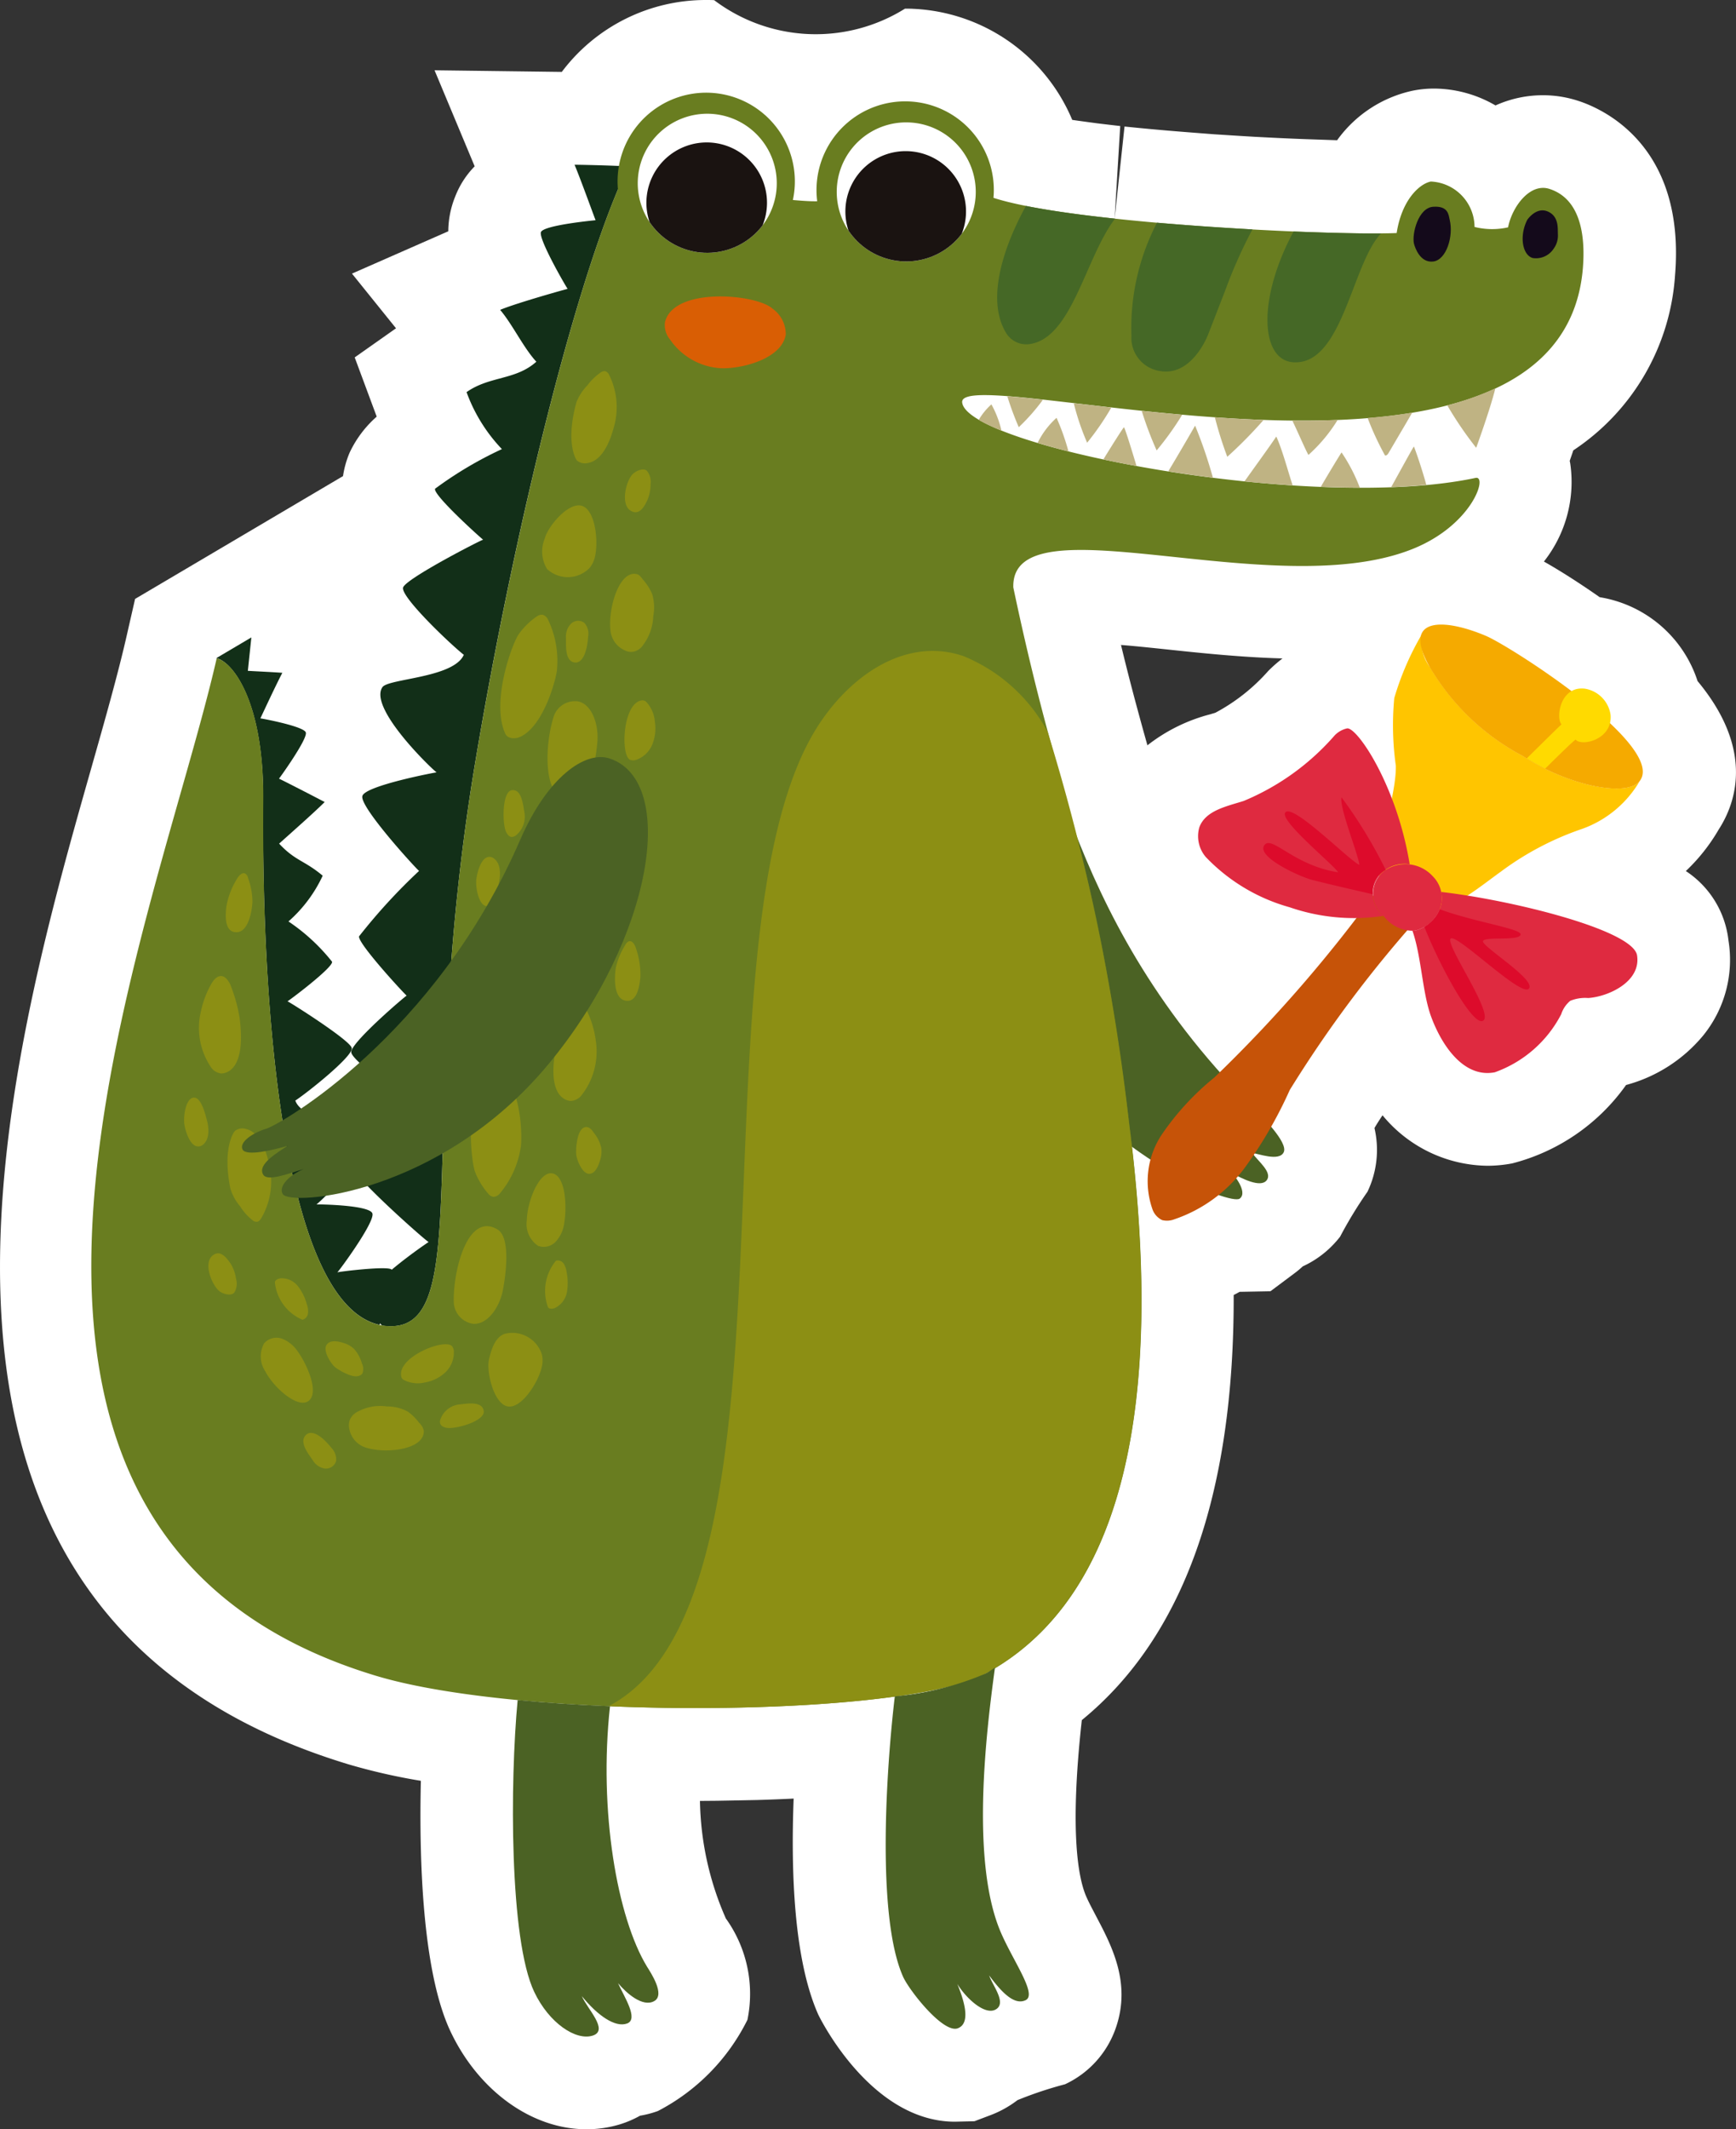
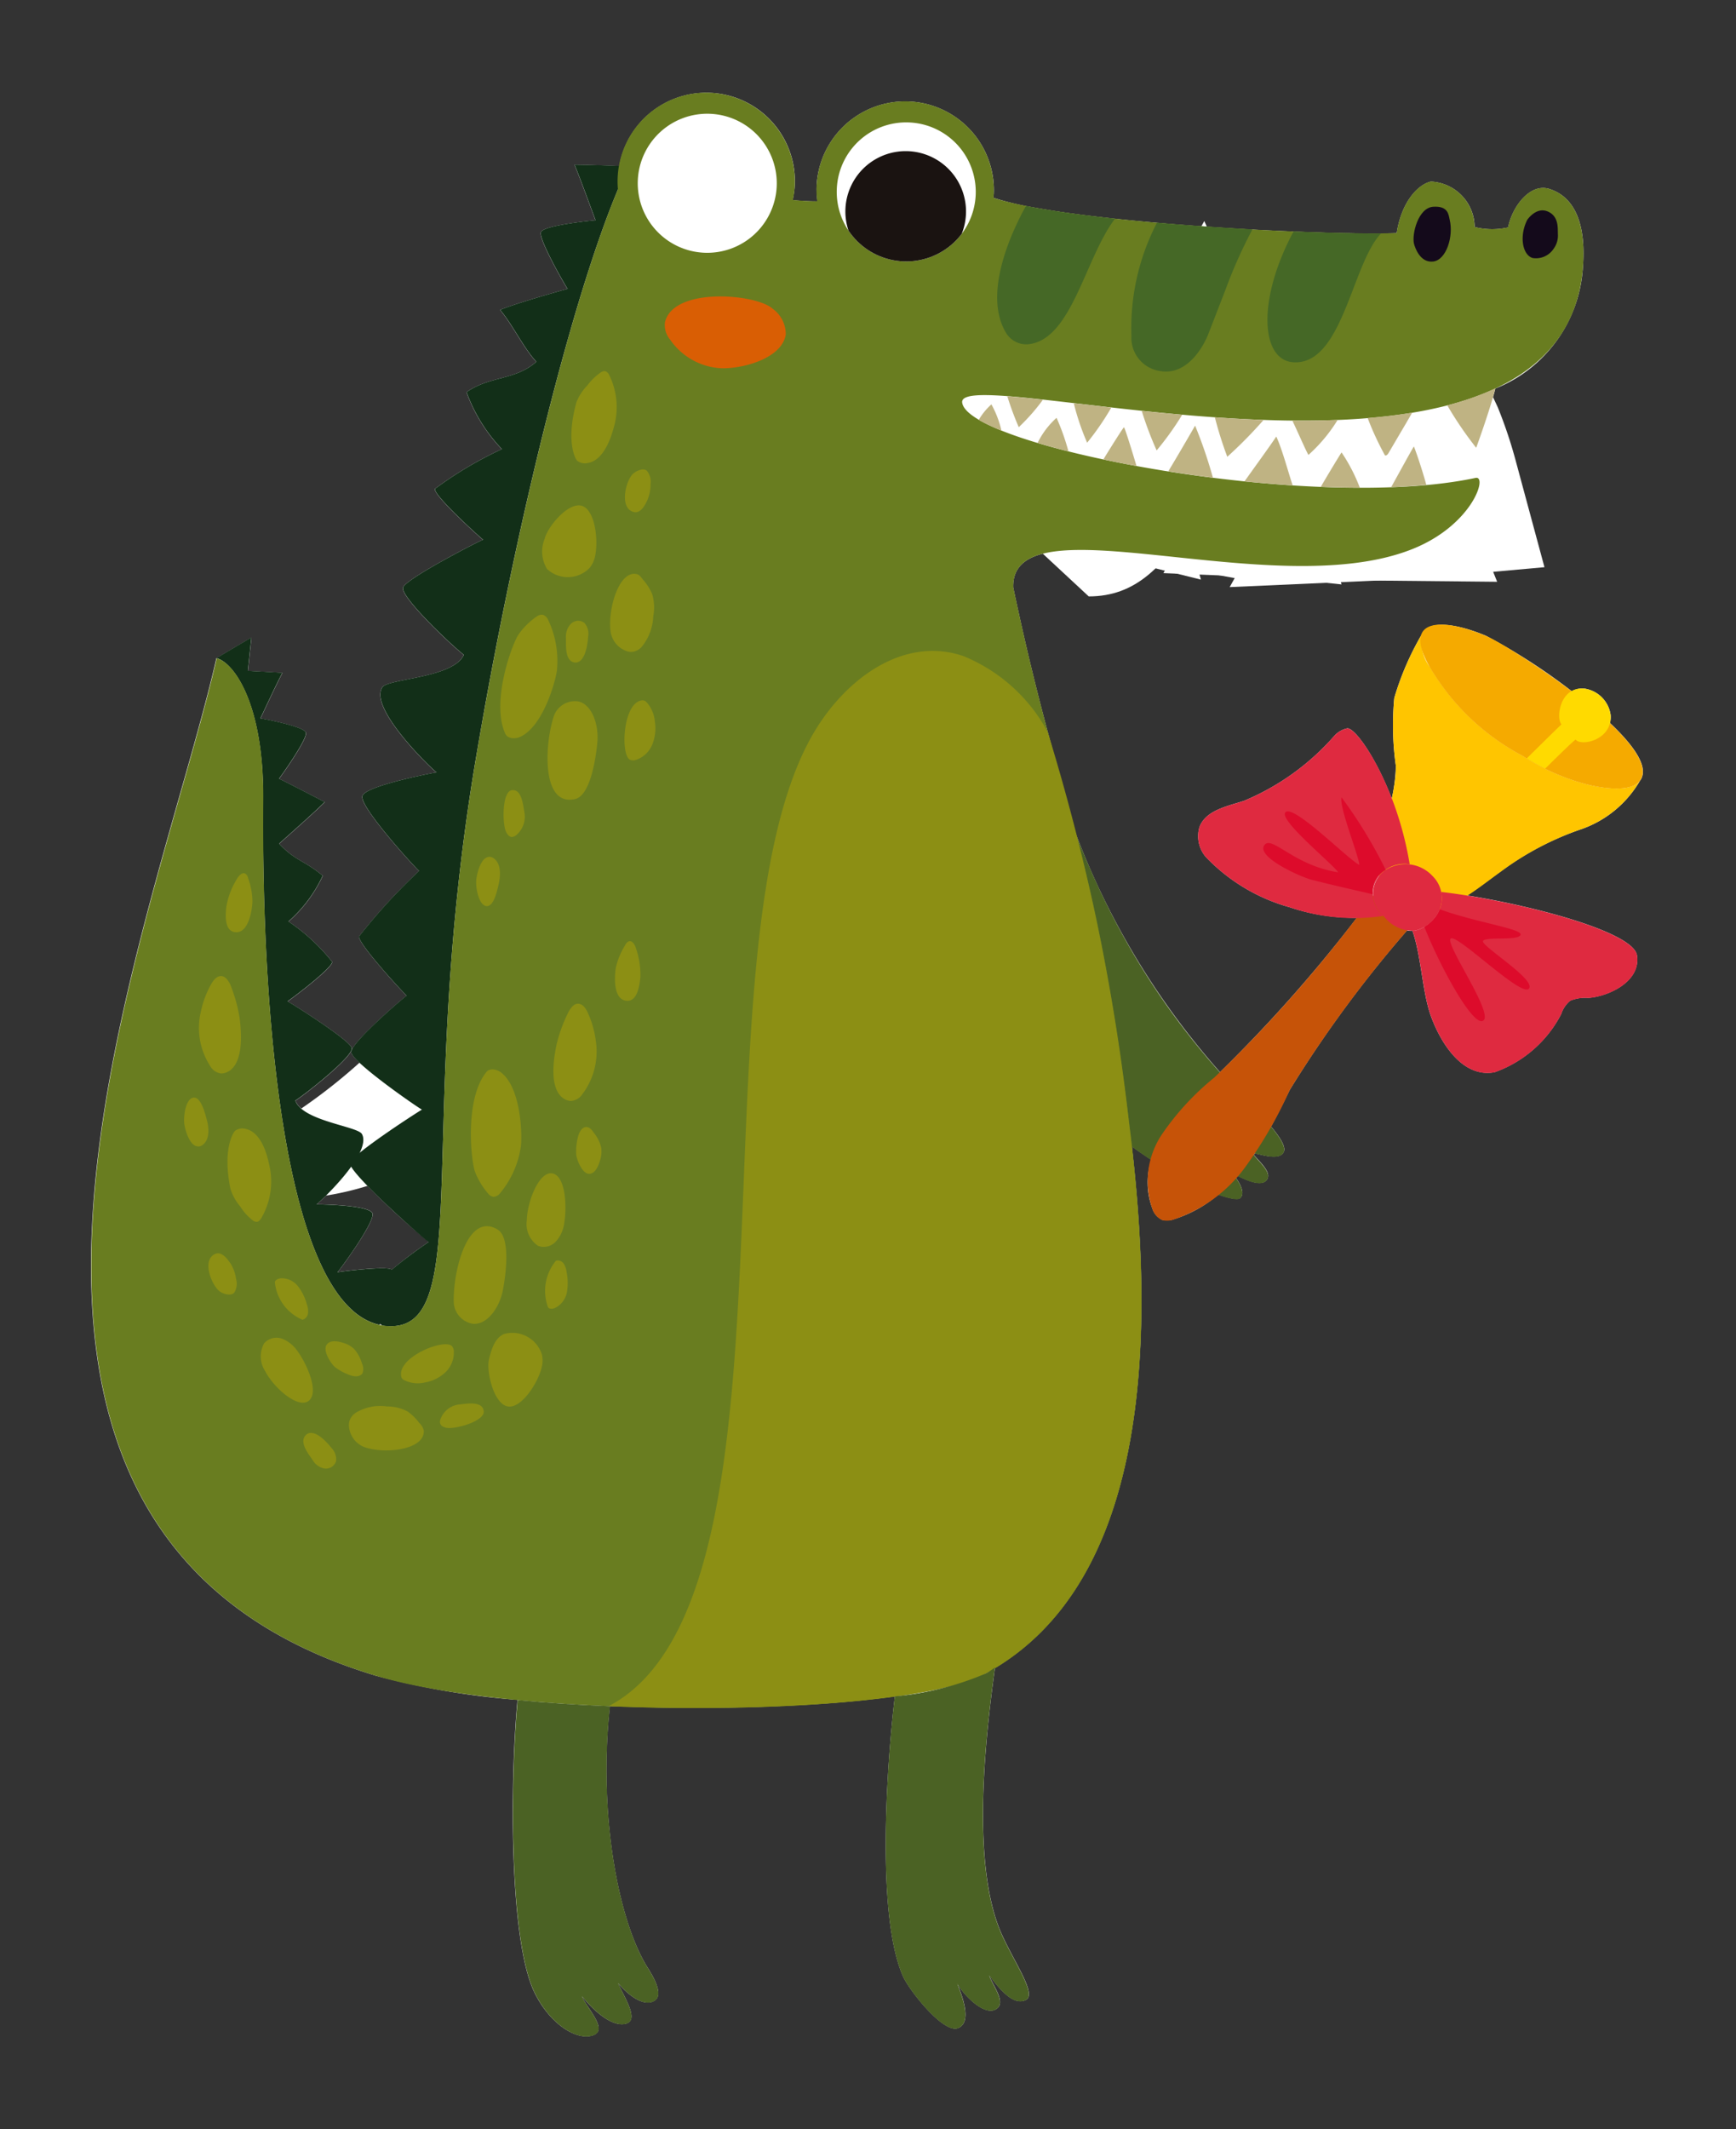
<svg xmlns="http://www.w3.org/2000/svg" width="87.661" height="107.485" viewBox="0 0 87.661 107.485">
  <rect x="0" y="0" width="87.661" height="107.485" fill="#333333" stroke="none" />
  <defs>
    <clipPath id="a">
      <path d="M1396.585,355.87a3.51,3.51,0,1,0,3.657-3.356A3.505,3.505,0,0,0,1396.585,355.87Z" transform="translate(-1396.582 -352.511)" fill="none" />
    </clipPath>
    <clipPath id="b">
      <path d="M1390.617,355.609a3.51,3.51,0,1,0,3.662-3.354A3.509,3.509,0,0,0,1390.617,355.609Z" transform="translate(-1390.614 -352.252)" fill="none" />
    </clipPath>
  </defs>
  <g transform="translate(-1371.488 -348.842)">
    <g transform="translate(1371.488 348.842)">
      <path d="M1408.432,370.106c-.619-.113-1.222-.234-1.8-.355l-6.466-1.372,3.443-5.641c1.307-2.14,1.9-3.12,3.652-3.657l.665-.2.716,0c3.526,0,4.4,2.928,5.112,5.285l2.2,7.314Z" transform="translate(-1351.882 -341.982)" fill="#fff" />
      <path d="M1406.252,363.605c-.254-.849-.6-1.967-.636-1.953s-.583.879-1.037,1.621C1405.119,363.388,1405.676,363.5,1406.252,363.605Z" transform="translate(-1348.863 -340.083)" fill="#fff" />
-       <path d="M1404.439,369.067l-.6-.163a5.224,5.224,0,0,1-3.532-3.869l-.212-.6-2.479-6.8,7.211.529c.583.04,1.24.106,1.975.189l8.368.924-5.206,6.617c-1.283,1.632-2.5,3.172-4.895,3.172Z" transform="translate(-1353.624 -342.828)" fill="#fff" />
+       <path d="M1404.439,369.067l-.6-.163l-.212-.6-2.479-6.8,7.211.529c.583.04,1.24.106,1.975.189l8.368.924-5.206,6.617c-1.283,1.632-2.5,3.172-4.895,3.172Z" transform="translate(-1353.624 -342.828)" fill="#fff" />
      <path d="M1402.275,362.281a10.156,10.156,0,0,0,1.221-1.386c-.668-.074-1.27-.133-1.8-.174A15.837,15.837,0,0,0,1402.275,362.281Z" transform="translate(-1350.833 -340.719)" fill="#fff" />
      <path d="M1405.837,370.49c-.633-.158-1.219-.318-1.77-.483l-5.561-1.662,2.807-5.082a8.654,8.654,0,0,1,2.089-2.625l4.282-3.5,2.738,4.8a14.862,14.862,0,0,1,1.044,2.736l2.192,7.754Z" transform="translate(-1353.015 -343.169)" fill="#fff" />
      <path d="M1403.557,361.367a4.138,4.138,0,0,0-.951,1.268c.485.145,1,.288,1.556.426A11.48,11.48,0,0,0,1403.557,361.367Z" transform="translate(-1350.211 -340.278)" fill="#fff" />
      <path d="M1412.827,365.007a15.57,15.57,0,0,1,1.059-1.82l4.662-6.392,3.353,7.163a23.01,23.01,0,0,1,.907,2.7l1.453,5.378-5.548.5c-.638.059-1.3.1-1.985.133l-8.362.372Z" transform="translate(-1346.272 -343.404)" fill="#fff" />
-       <path d="M1414.982,364.164c-.21-.783-.557-1.785-.628-1.938-.057.079-.667,1.192-1.145,2.054Q1414.126,364.24,1414.982,364.164Z" transform="translate(-1342.961 -339.691)" fill="#fff" />
      <path d="M1411.287,373.066c-.808-.1-1.6-.217-2.384-.338L1402,371.657l3.624-5.977c.47-.774,1.165-1.973,1.273-2.16l4.543-8.05,3.807,8.409a26.125,26.125,0,0,1,1.067,3.051l2.056,6.883Z" transform="translate(-1350.628 -344.311)" fill="#fff" />
      <path d="M1408.779,364.232a24.025,24.025,0,0,0-.9-2.63c-.047.084-.833,1.446-1.357,2.308C1407.263,364.025,1408.012,364.136,1408.779,364.232Z" transform="translate(-1347.532 -340.117)" fill="#fff" />
      <path d="M1416.248,372.047c-.694-.008-1.4-.022-2.115-.051l-7.755-.317,3.906-6.711c.4-.687,1.019-1.709,1.192-1.97l3.484-5.243,4.014,4.848a12.329,12.329,0,0,1,1.664,3.029l2.594,6.484Z" transform="translate(-1347.632 -342.748)" fill="#fff" />
      <path d="M1413.068,364.189a8.6,8.6,0,0,0-.923-1.783c-.152.231-.694,1.131-1.047,1.736C1411.766,364.171,1412.421,364.182,1413.068,364.189Z" transform="translate(-1344.405 -339.567)" fill="#fff" />
-       <path d="M1401.093,456.327c-2.745,0-5.435-1.935-6.853-4.93s-1.594-8.658-1.5-12.659a30.388,30.388,0,0,1-3.625-.823c-25.15-7.585-17.272-35.325-13.039-50.225.7-2.462,1.359-4.789,1.785-6.651l.448-1.963,10.5-6.2a4.837,4.837,0,0,1,.335-1.187v0a5.574,5.574,0,0,1,1.366-1.815l-1.111-2.99,2.086-1.47-2.224-2.76,4.864-2.137a4.72,4.72,0,0,1,.349-1.753,4.489,4.489,0,0,1,.983-1.526l-2.026-4.848,6.425.082a9.09,9.09,0,0,1,7.277-3.63c.14,0,.278,0,.417.008a8.513,8.513,0,0,0,9.636.429c.136,0,.273,0,.411.008a9.159,9.159,0,0,1,8.035,5.607c.31.047,1.288.177,1.288.177.308.037.717.086,1.135.133l-.283,4.676.5-4.651c.813.084,1.662.163,2.522.234.527.044,2.012.158,2.012.158.672.042,1.379.089,2.069.128.884.047,1.749.089,2.564.118l1.568.054a6.339,6.339,0,0,1,3.812-2.5,5.485,5.485,0,0,1,1.091-.108,6.219,6.219,0,0,1,3.095.852,5.794,5.794,0,0,1,2.4-.515,5.694,5.694,0,0,1,1.783.285c1.27.411,5.417,2.276,4.883,8.8a11.515,11.515,0,0,1-5.137,8.841c-.064.189-.126.367-.182.532.01.044.019.089.027.131a6.481,6.481,0,0,1-1.33,4.95c.852.48,1.871,1.137,2.818,1.8a6.246,6.246,0,0,1,4.942,4.236c2.866,3.445,1.948,6.132,1.061,7.5a9.29,9.29,0,0,1-1.654,2.088,4.826,4.826,0,0,1,2.152,3.5,6.065,6.065,0,0,1-1.275,4.8,7.616,7.616,0,0,1-3.895,2.5,10.135,10.135,0,0,1-5.748,3.957,6.71,6.71,0,0,1-1.25.12h0a6.958,6.958,0,0,1-5.3-2.548c-.175.263-.315.483-.407.645a4.881,4.881,0,0,1-.354,3.216,21.162,21.162,0,0,0-1.381,2.266,5.039,5.039,0,0,1-1.886,1.5,4.658,4.658,0,0,1-.384.323l-1.248.933-1.556.029c-.1.056-.2.109-.3.16.027,10.081-2.542,17.27-7.669,21.46-.638,5.762-.155,8.028.217,8.889.14.323.328.667.5,1,.788,1.492,1.768,3.346,1.022,5.585a4.9,4.9,0,0,1-2.585,2.908,19.5,19.5,0,0,0-2.4.8,5.381,5.381,0,0,1-1.381.766l-.793.3-.985.024c-4.294,0-6.872-5.344-6.9-5.4-1.224-2.74-1.392-7.134-1.246-10.911-.6.029-1.212.054-1.833.072,0,0-1.585.032-2.046.039l-.852.007a15.293,15.293,0,0,0,1.308,5.935,6.524,6.524,0,0,1,1.09,5.114,10.391,10.391,0,0,1-4.522,4.605,5.083,5.083,0,0,1-.9.236,5.245,5.245,0,0,1-1.01.434A5.79,5.79,0,0,1,1401.093,456.327Zm27-74.931c.4,1.667.776,3.054,1.126,4.324l.209.746a8.659,8.659,0,0,1,3.172-1.566l.264-.081a9.561,9.561,0,0,0,2.667-2.108,7.092,7.092,0,0,1,.719-.631c-2.052-.056-4.1-.269-5.935-.465C1429.542,381.534,1428.791,381.455,1428.094,381.4Z" transform="translate(-1371.488 -348.842)" fill="#fff" />
      <path d="M1449.5,388.789a5.519,5.519,0,0,0,2.917-2.411c.522-.652-.258-1.768-1.5-2.94a1.22,1.22,0,0,0,.033-.407,1.566,1.566,0,0,0-1.29-1.323,1.055,1.055,0,0,0-.668.13,30.113,30.113,0,0,0-4.335-2.8c-1.509-.637-3.017-.837-3.251,0,0-.015-.013-.029-.01-.04a14.365,14.365,0,0,0-1.371,3.182,14.622,14.622,0,0,0,.079,3.415,8.135,8.135,0,0,1-.207,1.66c-.837-2.172-1.891-3.581-2.248-3.544a1.238,1.238,0,0,0-.69.423,12.394,12.394,0,0,1-4.533,3.24c-.857.273-1.931.48-2.24,1.33a1.618,1.618,0,0,0,.325,1.5,9.289,9.289,0,0,0,4.235,2.537,10.123,10.123,0,0,0,3.393.53,73.057,73.057,0,0,1-6.912,7.794,38.871,38.871,0,0,1-7.279-12.02c-.256-.956-.517-1.887-.79-2.857-.045-.16-.089-.328-.135-.493-.057-.207-.116-.414-.177-.628-.621-2.253-1.295-4.826-2.063-8.468-.133-4.519,13.076.847,20.111-1.921,3.078-1.209,3.861-3.748,3.229-3.608a40.808,40.808,0,0,1-11.623.178c.8.081,1.6.141,2.393.2-.234-.7-.527-1.82-.827-2.465-.394.591-1.133,1.6-1.6,2.265-5.673-.581-11.174-1.852-13.319-3.054a11.194,11.194,0,0,0,1.045.487,5.061,5.061,0,0,0-.507-1.325,3.282,3.282,0,0,0-.64.786c-.509-.3-.808-.6-.842-.874-.081-.65,2.465-.34,6.133.088-.106-.01-.224-.027-.329-.037-.052,0-.109,0-.161-.01a12.388,12.388,0,0,0,.672,1.983,13.732,13.732,0,0,0,1.222-1.776c.573.066,1.162.133,1.77.2l-.234-.024a17.794,17.794,0,0,0,.753,1.994,14.911,14.911,0,0,0,1.29-1.8c.571.051,1.152.1,1.734.136l-.086-.005a19.14,19.14,0,0,0,.628,1.994,22.1,22.1,0,0,0,1.833-1.862q.728.028,1.451.035c.278.576.643,1.433.812,1.734a7.983,7.983,0,0,0,1.477-1.77h-.042c.525-.018,1.044-.051,1.557-.091a15.035,15.035,0,0,0,.872,1.881c.069.032.135-.042.175-.106.295-.5.594-1.012.894-1.519.1-.177.207-.359.311-.532a.255.255,0,0,0-.033.005c.631-.106,1.244-.229,1.832-.384l-.029.01a18.266,18.266,0,0,0,1.458,2.14s.7-1.913.967-2.994a7.045,7.045,0,0,0,4.418-6.1c.136-1.672-.136-3.472-1.679-3.972-.988-.325-1.893.9-2.094,1.938a3.649,3.649,0,0,1-1.694-.02,2.309,2.309,0,0,0-2.206-2.292c-.593.12-1.473.95-1.726,2.6-.227.01-.5.013-.8.017-.119,0-.263,0-.392,0-.172,0-.337,0-.529,0-.232,0-.493-.008-.752-.012-.12,0-.236,0-.359-.007l-.748-.02c-.205-.007-.411-.013-.625-.018-.18-.007-.364-.013-.549-.022-.839-.032-1.728-.074-2.65-.123-.709-.042-1.433-.086-2.164-.136l-.381-.029c-.552-.04-1.106-.084-1.657-.128-.9-.076-1.781-.158-2.632-.248l-.23-.027c-.438-.049-.869-.1-1.285-.15-.067-.01-.131-.018-.2-.027-.425-.056-.835-.111-1.226-.172l-.146-.022q-.619-.1-1.17-.2l-.071-.013a14.39,14.39,0,0,1-1.81-.45c.005-.062.025-.125.029-.189a4.477,4.477,0,0,0-8.946-.391,4.242,4.242,0,0,0,.045.764,12.322,12.322,0,0,1-1.258-.064,4.419,4.419,0,0,0,.111-.753,4.466,4.466,0,0,0-8.862-.963c-.753-.029-1.505-.057-2.263-.067.33.788,1.052,2.8,1.063,2.8s-2.622.244-2.76.6,1.335,2.881,1.349,2.867-2.581.711-3.41,1.059c.621.729,1.184,1.923,1.828,2.617-1.044.94-2.359.714-3.524,1.536a8.233,8.233,0,0,0,1.785,2.876,19.286,19.286,0,0,0-3.374,2c-.128.306,2.42,2.59,2.428,2.574-.007-.039-3.9,1.957-4.043,2.411s2.357,2.839,3.066,3.4c-.519,1.172-3.811,1.194-4.11,1.633-.741,1.088,2.721,4.347,2.74,4.3,0-.013-3.613.67-3.751,1.192-.165.546,2.849,3.819,2.869,3.783a29.117,29.117,0,0,0-3.034,3.307c-.057.375,2.393,3.017,2.408,2.99-.014-.027-2.834,2.376-2.8,2.854,0,.1.178.3.418.524a28,28,0,0,1-2.94,2.315.948.948,0,0,1-.3-.394c.642-.423,2.96-2.273,2.847-2.657-.088-.4-3.236-2.381-3.245-2.354.007.022,2.341-1.724,2.251-2a9.72,9.72,0,0,0-2.2-2.031,7,7,0,0,0,1.729-2.31c-.933-.781-1.384-.741-2.2-1.618.6-.542,1.717-1.522,2.3-2.1-.677-.357-2.308-1.192-2.308-1.179s1.46-2.009,1.355-2.332c-.089-.315-2.295-.722-2.295-.712s.766-1.652,1.111-2.3c-.583-.042-1.16-.066-1.743-.1l.178-1.687-1.771,1.046c-3.12,13.667-16.221,44.037,8.045,51.358a39.4,39.4,0,0,0,7.161,1.222c-.392,4.154-.417,12.091.837,14.733.749,1.576,2.1,2.473,2.947,2.209s-.278-1.36-.542-1.994c.793.978,1.684,1.6,2.283,1.381s-.148-1.352-.456-2.036c.431.512,1.243,1.226,1.823.908s-.175-1.445-.364-1.749c-1.492-2.455-2.447-7.831-1.864-13.135.33.014.664.022,1,.03.268.008.534.017.8.022.362.01.719.02,1.081.024q.818.015,1.637.01c.285,0,.566,0,.852-.007.439,0,.874-.01,1.307-.02.212-.007.427-.008.64-.015.61-.018,1.207-.044,1.8-.074.19-.008.379-.017.564-.029.615-.034,1.218-.072,1.8-.12.061-.007.118-.012.179-.015.555-.047,1.088-.1,1.606-.16l.354-.039c.263-.032.519-.067.771-.1-.436,3.676-.928,11.128.419,14.147.307.687,2.027,2.879,2.763,2.6s.224-1.615-.025-2.239c.421.7,1.387,1.611,1.945,1.286s-.158-1.19-.337-1.714c.583.786,1.244,1.532,1.84,1.249s-.6-1.928-1.239-3.393c-1.541-3.553-.768-10.045-.308-13.4-.164.1-.3.216-.472.3,8.267-4.5,8.5-16.811,7.38-26.6.337.244.662.466.981.674a3.712,3.712,0,0,0,.052,2.45.952.952,0,0,0,.505.586,1.017,1.017,0,0,0,.608-.04,6.3,6.3,0,0,0,2.218-1.238c.586.205.98.268,1.084.192.3-.227.025-.736-.2-1.046a1.284,1.284,0,0,0,.091-.1c.52.269,1.212.552,1.468.221.283-.365-.3-.859-.648-1.273.017-.027.037-.051.054-.076.389.081,1.251.367,1.457-.069.126-.266-.214-.776-.64-1.283.332-.608.64-1.232.946-1.855a60.758,60.758,0,0,1,5.917-8.04,1.088,1.088,0,0,0,.4,0,.649.649,0,0,1-.128,0c.463,1.323.5,3.174.961,4.383.552,1.472,1.662,3.066,3.2,2.766a6.071,6.071,0,0,0,3.354-2.933,1.457,1.457,0,0,1,.456-.675,1.993,1.993,0,0,1,.906-.141c1-.064,2.676-.813,2.462-2.154-.185-1.131-4.994-2.445-8.574-3.016.594-.386,1.165-.832,1.7-1.214A14.916,14.916,0,0,1,1449.5,388.789Zm-65.392,16,0,.013h0v-.013Zm4.072,2.015a37.8,37.8,0,0,0,3.091,2.832,22.8,22.8,0,0,0-1.876,1.411c-.062-.234-2.728.094-2.741.123.012.037,1.877-2.485,1.778-2.96-.083-.451-2.832-.48-2.832-.47a4.921,4.921,0,0,0,.48-.443A14.806,14.806,0,0,0,1388.174,406.807Zm12.665-50.344c-.12.285-.243.589-.362.9.12-.31.243-.621.362-.9Zm-1.049,2.766c.14-.4.276-.773.412-1.145C1400.067,358.456,1399.93,358.83,1399.791,359.229Zm-.576,1.756c.121-.391.248-.764.371-1.135C1399.462,360.221,1399.336,360.593,1399.215,360.985Zm-.6,1.962c.133-.453.268-.894.4-1.325C1398.885,362.053,1398.75,362.49,1398.617,362.947Zm-13.94,44.456c.019.069.035.145.054.214-.019-.072-.041-.141-.061-.214Zm.239.882c.093.312.188.608.288.9C1385.1,408.893,1385.009,408.6,1384.916,408.285Zm1.089,2.829c.113.222.231.433.35.631C1386.236,411.547,1386.118,411.336,1386.006,411.114Zm.65,1.083a5.045,5.045,0,0,0,.387.49A5.045,5.045,0,0,1,1386.656,412.2Zm.726.83a4.673,4.673,0,0,0,.424.345A4.166,4.166,0,0,1,1387.381,413.027Zm1.428.7c.022.025.042.052.064.079-.025,0-.054-.007-.079-.012Zm-.157.044a2.666,2.666,0,0,1-.47-.189A2.666,2.666,0,0,0,1388.652,413.768Zm-2.908-3.2c-.109-.246-.217-.5-.316-.766C1385.527,410.07,1385.635,410.324,1385.744,410.57Zm-2.839-21.059c0,.62.015,1.244.029,1.869C1382.921,390.756,1382.909,390.131,1382.906,389.511Zm.035,2.245c.013.618.035,1.238.059,1.854C1382.977,392.992,1382.955,392.374,1382.941,391.756Zm.074,2.253c.024.589.056,1.177.089,1.763C1383.071,395.186,1383.039,394.6,1383.015,394.009Zm15.44-30.5q-.235.811-.465,1.66Q1398.22,364.316,1398.455,363.5Zm-.559,2c-1.4,5.164-2.748,11.311-3.825,17.277C1395.145,376.809,1396.5,370.667,1397.9,365.5Zm-3.827,17.287c-.153.857-.3,1.712-.445,2.558C1393.766,384.5,1393.916,383.643,1394.069,382.788ZM1383.882,403.5c-.04-.251-.076-.5-.113-.751.037.254.077.5.118.748Zm-.753-7.232c.035.559.076,1.108.121,1.66C1383.206,397.373,1383.165,396.824,1383.13,396.265Zm.162,2.219c.045.52.1,1.025.148,1.532C1383.387,399.508,1383.337,399,1383.292,398.484Zm.214,2.177c.052.477.113.941.175,1.408C1383.618,401.6,1383.557,401.139,1383.505,400.661Zm35.13,31.087-.106.039.015-.007C1418.573,431.769,1418.6,431.759,1418.635,431.749Zm20.306-39.944,0-.01,0-.024.007-.022A.312.312,0,0,0,1438.941,391.8Zm2.428-12.49a1.572,1.572,0,0,0,.059.4A1.561,1.561,0,0,1,1441.369,379.314Zm-2.355,12.19c.015-.035.04-.072.061-.111l.013-.02a1.257,1.257,0,0,0-.076.14Zm.172-.295c.027-.034.071-.062.1-.1v0a1.373,1.373,0,0,0-.1.1Zm2.644-10.581a4.243,4.243,0,0,1-.327-.706A4.469,4.469,0,0,0,1441.829,380.629Zm-2.888,11.453h0a.806.806,0,0,0,.01.089l0,0A.908.908,0,0,1,1438.941,392.082Z" transform="translate(-1369.62 -346.943)" fill="#fff" />
    </g>
    <g transform="translate(1376.09 353.52)">
      <g transform="translate(43.547 30.885)">
        <path d="M1415.093,390.183c-9.931-9.937-9.8-20.175-11.921-20.22s-6.031,8.434.608,17.121c4.551,5.962,10.3,8.158,10.754,7.823s-.369-1.295-.406-1.3c.5.279,1.461.773,1.768.375s-.417-.946-.732-1.379c.291.022,1.364.448,1.594-.039S1415.674,390.761,1415.093,390.183Z" transform="translate(-1400.084 -369.963)" fill="#4b6224" />
      </g>
      <path d="M1385.476,389.427a29.117,29.117,0,0,0-3.034,3.307c-.057.375,2.393,3.017,2.408,2.99-.014-.027-2.834,2.376-2.8,2.854.01.495,3.566,2.942,3.575,2.9-.009-.02-3.563,2.271-3.639,2.692-.118.46,3.954,4.051,3.975,3.992-.005-.013-3.118,2.11-3.14,2.9a2.891,2.891,0,0,0,.786,1.315,2.088,2.088,0,0,0,.5.035c4.122-.078,1.2-10.594,4.216-28.542,1.95-11.626,5.122-24.642,7.719-30.008-.9-.039-1.807-.069-2.716-.081.33.788,1.052,2.8,1.063,2.8s-2.622.244-2.76.6,1.335,2.881,1.349,2.867-2.581.711-3.41,1.059c.621.729,1.184,1.923,1.828,2.617-1.044.94-2.359.714-3.524,1.536a8.233,8.233,0,0,0,1.785,2.876,19.286,19.286,0,0,0-3.374,2c-.128.306,2.42,2.59,2.428,2.574-.007-.039-3.9,1.957-4.043,2.411s2.357,2.839,3.066,3.4c-.519,1.172-3.811,1.194-4.11,1.633-.741,1.088,2.721,4.347,2.74,4.3,0-.013-3.613.67-3.751,1.192C1382.442,386.189,1385.456,389.462,1385.476,389.427Z" transform="translate(-1368.915 -350.143)" fill="#122f18" />
      <path d="M1380.335,376.142c-.089,11.576,1.18,25.477,5.88,26.506.327-1.344.626-2.615.616-2.765.015-.253-2.74.088-2.753.116.012.037,1.877-2.485,1.778-2.96-.083-.451-2.832-.48-2.832-.47.01.037,2.852-2.574,2.3-3.554-.217-.392-3.009-.658-3.363-1.689.642-.423,2.96-2.273,2.847-2.657-.088-.4-3.236-2.381-3.245-2.354.007.022,2.341-1.724,2.251-2a9.72,9.72,0,0,0-2.2-2.031,7,7,0,0,0,1.729-2.31c-.933-.781-1.384-.741-2.2-1.618.6-.542,1.717-1.522,2.3-2.1-.677-.357-2.308-1.192-2.308-1.179s1.46-2.009,1.355-2.332c-.089-.315-2.295-.722-2.295-.712s.766-1.652,1.111-2.3c-.583-.042-1.16-.066-1.743-.1l.178-1.687-1.771,1.046C1378.81,369.178,1380.374,371.222,1380.335,376.142Z" transform="translate(-1371.65 -340.447)" fill="#122f18" />
      <path d="M1447.865,356.273c-.988-.325-1.893.9-2.094,1.938a3.649,3.649,0,0,1-1.694-.02,2.309,2.309,0,0,0-2.206-2.292c-.593.12-1.473.95-1.726,2.6-3.682.152-18.557-.589-21.148-2.108-.519-1.882-.771-4.152-3.6-4.275-2.349-.1-3.671,1.992-3.886,4.672-.534.264-2.206-.045-2.655.007-.769-4.619-3.957-6.2-6.27-3.671-2.75,3.006-6.673,18.452-8.956,32.012-3.021,17.947-.094,28.464-4.216,28.542-5.215.108-6.6-14.5-6.5-26.571.039-4.92-1.525-6.964-2.354-7.136-3.12,13.667-16.221,44.037,8.045,51.358,7.491,2.26,26.686,2.118,30.792-.113,8.582-4.667,8.507-17.77,7.25-27.718-1.845-14.687-3.366-15.277-5.86-27.109-.133-4.519,13.076.847,20.111-1.921,3.078-1.209,3.861-3.748,3.229-3.608-8.313,1.77-25.644-1.571-25.922-3.805s30.254,6.838,31.345-6.811C1449.68,358.573,1449.408,356.773,1447.865,356.273Z" transform="translate(-1374.221 -351.413)" fill="#697d20" />
      <g transform="translate(45.752 5.719)">
        <path d="M1408.173,361.579a1.692,1.692,0,0,0,1.461,1.773c1.443.242,2.241-1.421,2.4-1.818.269-.687.532-1.372.8-2.058.025-.069.052-.133.077-.2a24.563,24.563,0,0,1,1.371-3.076c-1.566-.088-3.214-.2-4.819-.338A11.514,11.514,0,0,0,1408.173,361.579Zm8.185-5.272c-1.844,3.437-1.66,6.491-.014,6.6,2.49.168,2.958-4.974,4.432-6.5C1419.69,356.411,1418.141,356.379,1416.358,356.307Zm-14.469,5.189a1.19,1.19,0,0,0,1.088.5c2.188-.231,2.863-4.376,4.369-6.338-1.7-.18-3.256-.391-4.5-.642C1402.357,355.9,1400.525,359.4,1401.889,361.5Z" transform="translate(-1401.394 -355.017)" fill="#456826" />
      </g>
      <g transform="translate(4.694 14.056)">
        <g transform="translate(18.649 31.935)">
          <path d="M1389.824,379.395c-.1-.226-.268-.475-.514-.46-.2.01-.333.2-.441.372a7.608,7.608,0,0,0-.618,1.657c-.569,2.667.48,2.861.7,2.878a.743.743,0,0,0,.586-.328,3.579,3.579,0,0,0,.692-2.687A4.942,4.942,0,0,0,1389.824,379.395Z" transform="translate(-1388.085 -378.935)" fill="#8c8f14" />
        </g>
        <g transform="translate(16.132 21.151)">
          <path d="M1387.642,373.653c-.074-.438-.153-1.194-.641-1.118s-.48,1.68-.288,2.095c.057.131.167.269.3.266a.4.4,0,0,0,.194-.074A1.217,1.217,0,0,0,1387.642,373.653Z" transform="translate(-1386.59 -372.53)" fill="#8c8f14" />
        </g>
        <g transform="translate(17.3 40.492)">
          <path d="M1388.589,384.025c-.665-.138-1.281,1.4-1.3,2.371a1.318,1.318,0,0,0,.574,1.288.831.831,0,0,0,.906-.234,1.72,1.72,0,0,0,.411-.924C1389.317,385.728,1389.256,384.169,1388.589,384.025Z" transform="translate(-1387.283 -384.017)" fill="#8c8f14" />
        </g>
        <g transform="translate(18.211 44.89)">
          <path d="M1387.987,388.986c.059.115.236.093.354.047a1.114,1.114,0,0,0,.6-.775,2.716,2.716,0,0,0-.007-1.015,1.112,1.112,0,0,0-.145-.441.367.367,0,0,0-.394-.16A2.39,2.39,0,0,0,1387.987,388.986Z" transform="translate(-1387.825 -386.629)" fill="#8c8f14" />
        </g>
        <g transform="translate(19.791 38.155)">
          <path d="M1388.869,383.1a3.041,3.041,0,0,0-.1.879c0,.226.283,1.009.651,1.015s.522-.564.569-.719a1.42,1.42,0,0,0,.049-.589,1.847,1.847,0,0,0-.369-.754c-.094-.138-.212-.291-.375-.3C1389.069,382.622,1388.931,382.878,1388.869,383.1Z" transform="translate(-1388.763 -382.629)" fill="#8c8f14" />
        </g>
        <g transform="translate(14.749 24.522)">
          <path d="M1385.769,375.768c-.013.466.167,1.216.523,1.249.359.019.524-.711.62-1.142.1-.461.106-1.042-.286-1.291a.341.341,0,0,0-.251-.047C1385.963,374.61,1385.778,375.494,1385.769,375.768Z" transform="translate(-1385.769 -374.532)" fill="#8c8f14" />
        </g>
        <g transform="translate(21.757 28.781)">
          <path d="M1390.445,377.258a3.718,3.718,0,0,0-.461,1.091c-.076.4-.162,1.546.438,1.7s.736-.655.791-1.147a4.013,4.013,0,0,0-.216-1.46c-.054-.2-.19-.44-.377-.374A.4.4,0,0,0,1390.445,377.258Z" transform="translate(-1389.93 -377.061)" fill="#8c8f14" />
        </g>
        <g transform="translate(22.261 4.966)">
          <path d="M1390.491,364.979c.473.327.749-.261.869-.509a2,2,0,0,0,.163-.813.867.867,0,0,0-.185-.674c-.187-.172-.6.018-.766.221C1390.262,363.6,1390.026,364.651,1390.491,364.979Z" transform="translate(-1390.23 -362.917)" fill="#8c8f14" />
        </g>
        <g transform="translate(19.282 12.602)">
          <path d="M1389.394,367.563a.515.515,0,0,0-.678.039.918.918,0,0,0-.254.711c.013.256-.077,1.066.347,1.222s.714-.384.775-1.3A.808.808,0,0,0,1389.394,367.563Z" transform="translate(-1388.461 -367.452)" fill="#8c8f14" />
        </g>
        <g transform="translate(18.352 16.655)">
          <path d="M1389.464,369.88a1.128,1.128,0,0,0-1.25.778c-.475,1.505-.588,4.551,1.093,4.147.736-.175,1.029-1.925,1.115-2.844S1390.147,370.03,1389.464,369.88Z" transform="translate(-1387.908 -369.86)" fill="#8c8f14" />
        </g>
        <g transform="translate(15.967 12.295)">
          <path d="M1388.634,367.275a.427.427,0,0,0-.288.079,3.618,3.618,0,0,0-.906.879c-.288.349-1.458,3.4-.692,5.055.113.242.478.273.744.152,1.224-.551,1.854-3.049,1.865-3.425a4.815,4.815,0,0,0-.453-2.49A.452.452,0,0,0,1388.634,367.275Z" transform="translate(-1386.492 -367.271)" fill="#8c8f14" />
        </g>
        <g transform="translate(19.558)">
          <path d="M1389.43,360.69a2.567,2.567,0,0,0-.551.847c-.534,1.928-.082,2.825.03,2.948a.638.638,0,0,0,.561.118c.426-.072.943-.507,1.281-1.744a3.669,3.669,0,0,0-.22-2.7.344.344,0,0,0-.2-.189.332.332,0,0,0-.217.059A2.905,2.905,0,0,0,1389.43,360.69Z" transform="translate(-1388.625 -359.968)" fill="#8c8f14" />
        </g>
        <g transform="translate(18.088 6.778)">
          <path d="M1387.874,365.673a1.7,1.7,0,0,0,.115,1.529,1.535,1.535,0,0,0,2.157-.057,1.4,1.4,0,0,0,.248-.487c.214-.78.051-2.423-.638-2.64S1388.019,365.077,1387.874,365.673Z" transform="translate(-1387.752 -363.994)" fill="#8c8f14" />
        </g>
        <g transform="translate(21.512 10.233)">
          <path d="M1389.807,368.941a1.228,1.228,0,0,0,.866,1.024.676.676,0,0,0,.338,0,.79.79,0,0,0,.365-.227,2.612,2.612,0,0,0,.589-1.556,2.392,2.392,0,0,0-.054-1.11,2.621,2.621,0,0,0-.438-.7c-.1-.114-.18-.264-.322-.306C1390.25,365.821,1389.661,367.806,1389.807,368.941Z" transform="translate(-1389.785 -366.046)" fill="#8c8f14" />
        </g>
        <g transform="translate(22.237 16.618)">
          <path d="M1390.484,372.834a.431.431,0,0,0,.312.013,1.374,1.374,0,0,0,.822-.771,2.191,2.191,0,0,0,.133-1.16,1.675,1.675,0,0,0-.419-.983.268.268,0,0,0-.2-.094C1390.145,369.885,1390,372.549,1390.484,372.834Z" transform="translate(-1390.216 -369.838)" fill="#8c8f14" />
        </g>
        <g transform="translate(0.76 30.537)">
          <path d="M1378.059,378.526c.119-.217.31-.45.549-.419.194.032.32.227.414.4a7.925,7.925,0,0,1,.48,1.7c.349,2.7-.712,2.812-.928,2.815a.727.727,0,0,1-.555-.375,3.536,3.536,0,0,1-.475-2.733A4.876,4.876,0,0,1,1378.059,378.526Z" transform="translate(-1377.46 -378.104)" fill="#8c8f14" />
        </g>
        <g transform="translate(12.919 52.114)">
          <path d="M1385.685,390.966c.425-.049,1.152-.165,1.209.342s-1.439.924-1.877.84c-.136-.025-.294-.091-.326-.234a.339.339,0,0,1,.022-.21A1.136,1.136,0,0,1,1385.685,390.966Z" transform="translate(-1384.682 -390.919)" fill="#8c8f14" />
        </g>
        <g transform="translate(3.861 48.799)">
          <path d="M1381.745,392.122c-.529.443-1.758-.628-2.2-1.472a1.366,1.366,0,0,1-.062-1.424.836.836,0,0,1,.911-.229,1.7,1.7,0,0,1,.773.623C1381.636,390.263,1382.27,391.678,1381.745,392.122Z" transform="translate(-1379.302 -388.95)" fill="#8c8f14" />
        </g>
        <g transform="translate(4.585 45.79)">
          <path d="M1379.732,387.382c0-.131.168-.2.291-.214a1.032,1.032,0,0,1,.872.4,2.511,2.511,0,0,1,.446.9,1.029,1.029,0,0,1,.064.458.386.386,0,0,1-.279.335A2.3,2.3,0,0,1,1379.732,387.382Z" transform="translate(-1379.732 -387.163)" fill="#8c8f14" />
        </g>
        <g transform="translate(7.139 48.974)">
          <path d="M1382.5,390.77a2.878,2.878,0,0,1-.756-.4c-.18-.135-.645-.813-.441-1.133s.744-.133.889-.089a1.324,1.324,0,0,1,.5.291,1.873,1.873,0,0,1,.4.741.608.608,0,0,1,.024.492C1382.992,390.864,1382.709,390.842,1382.5,390.77Z" transform="translate(-1381.249 -389.054)" fill="#8c8f14" />
        </g>
        <g transform="translate(0 36.673)">
          <path d="M1377.014,383.032c-.035-.473.11-1.234.465-1.281s.559.67.672,1.1c.128.453.155,1.03-.219,1.3a.351.351,0,0,1-.252.059C1377.267,384.174,1377.038,383.3,1377.014,383.032Z" transform="translate(-1377.009 -381.749)" fill="#8c8f14" />
        </g>
        <g transform="translate(2.106 25.348)">
          <path d="M1379.386,375.272a3.585,3.585,0,0,1,.219,1.175c-.012.4-.178,1.539-.795,1.552s-.578-.8-.522-1.29a3.937,3.937,0,0,1,.52-1.377c.1-.178.281-.389.451-.281A.356.356,0,0,1,1379.386,375.272Z" transform="translate(-1378.26 -375.023)" fill="#8c8f14" />
        </g>
        <g transform="translate(1.226 44.536)">
          <path d="M1377.914,386.562c.419-.4.778.135.934.357a1.894,1.894,0,0,1,.283.775.874.874,0,0,1-.081.7c-.158.2-.6.077-.788-.093C1377.9,387.965,1377.5,386.967,1377.914,386.562Z" transform="translate(-1377.737 -386.419)" fill="#8c8f14" />
        </g>
        <g transform="translate(6.026 53.593)">
          <path d="M1382.238,393.221a.534.534,0,0,1-.583.38.874.874,0,0,1-.6-.424c-.136-.214-.66-.822-.4-1.2s.79-.12,1.352.589A.831.831,0,0,1,1382.238,393.221Z" transform="translate(-1380.588 -391.797)" fill="#8c8f14" />
        </g>
        <g transform="translate(13.615 43.165)">
          <path d="M1386.075,390.532a1.148,1.148,0,0,1-.978-1.11c-.035-1.584.7-4.536,2.2-3.659.66.382.455,2.142.284,3.054S1386.779,390.584,1386.075,390.532Z" transform="translate(-1385.095 -385.604)" fill="#8c8f14" />
        </g>
        <g transform="translate(14.481 35.25)">
          <path d="M1386.754,387.336a.383.383,0,0,1-.261-.153,3.672,3.672,0,0,1-.662-1.081c-.192-.411-.582-3.659.564-5.07.168-.207.534-.145.761.044,1.054.844,1.051,3.426.965,3.794a4.741,4.741,0,0,1-1.046,2.293A.451.451,0,0,1,1386.754,387.336Z" transform="translate(-1385.609 -380.903)" fill="#8c8f14" />
        </g>
        <g transform="translate(2.193 38.235)">
          <path d="M1378.95,386.606a2.522,2.522,0,0,1-.491-.886c-.4-1.957.116-2.822.239-2.935a.629.629,0,0,1,.569-.079c.419.1.9.567,1.155,1.827a3.654,3.654,0,0,1-.412,2.676c-.054.082-.121.167-.214.175a.323.323,0,0,1-.212-.071A2.766,2.766,0,0,1,1378.95,386.606Z" transform="translate(-1378.311 -382.676)" fill="#8c8f14" />
        </g>
        <g transform="translate(15.365 48.545)">
          <path d="M1386.162,390.156c.12-.515.3-1.115.781-1.3a1.564,1.564,0,0,1,1.9,1.062,1.367,1.367,0,0,1,0,.549c-.152.793-1.031,2.181-1.736,2.049S1386.026,390.759,1386.162,390.156Z" transform="translate(-1386.134 -388.799)" fill="#8c8f14" />
        </g>
        <g transform="translate(8.324 52.254)">
          <path d="M1382.766,393.076a1.22,1.22,0,0,1-.812-1.064.739.739,0,0,1,.057-.35.811.811,0,0,1,.281-.328,2.389,2.389,0,0,1,1.581-.322,2.161,2.161,0,0,1,1.046.256,2.6,2.6,0,0,1,.581.572.753.753,0,0,1,.23.381C1385.807,393.189,1383.817,393.43,1382.766,393.076Z" transform="translate(-1381.953 -391.002)" fill="#8c8f14" />
        </g>
        <g transform="translate(10.953 49.124)">
          <path d="M1386.083,389.232a.445.445,0,0,1,.1.3,1.386,1.386,0,0,1-.449,1.049,2.042,2.042,0,0,1-1.02.493,1.547,1.547,0,0,1-1.034-.116.266.266,0,0,1-.148-.157C1383.273,389.813,1385.672,388.84,1386.083,389.232Z" transform="translate(-1383.514 -389.143)" fill="#8c8f14" />
        </g>
      </g>
      <path d="M1416.015,392.263a107.552,107.552,0,0,0-4.117-19.816,8.469,8.469,0,0,0-4.255-3.829c-3.125-1.069-6.2,1.3-7.791,4.285-6.067,11.362.12,43.283-10.092,48.706a.042.042,0,0,0,.013.02c7.855.332,16.41-.244,18.991-1.648C1417.347,415.314,1417.271,402.211,1416.015,392.263Z" transform="translate(-1363.596 -340.176)" fill="#8c8f14" />
      <path d="M1403.568,398.838c-.164.1-.3.216-.472.3a15.255,15.255,0,0,1-4.586,1.152c-.436,3.674-.929,11.135.419,14.154.307.687,2.027,2.879,2.763,2.6s.224-1.615-.025-2.239c.421.7,1.387,1.611,1.945,1.286s-.158-1.19-.337-1.714c.583.786,1.244,1.532,1.84,1.249s-.6-1.928-1.239-3.393C1402.335,408.686,1403.108,402.194,1403.568,398.838Z" transform="translate(-1357.928 -319.334)" fill="#4b6224" />
      <path d="M1391.773,400.123c-1.606-.064-3.174-.168-4.664-.313-.392,4.154-.417,12.091.837,14.733.749,1.576,2.1,2.473,2.947,2.209s-.278-1.36-.542-1.994c.793.978,1.684,1.6,2.283,1.381s-.148-1.352-.456-2.036c.431.512,1.243,1.226,1.823.908s-.175-1.445-.364-1.749C1392.145,410.807,1391.19,405.427,1391.773,400.123Z" transform="translate(-1365.572 -318.67)" fill="#4b6224" />
      <g transform="translate(38.696 2.162)">
        <path d="M1399.8,352.9c-.977.01-2.662.936-2.6,3.474a2.391,2.391,0,0,0,2.356,2.574,3.1,3.1,0,0,0,2.729-2.881A2.875,2.875,0,0,0,1399.8,352.9Z" transform="translate(-1397.203 -352.904)" fill="#fff" />
        <path d="M1399.313,353.909c-.69-.052-1.14.451-1.121,1.251.022.743.131,1.28.987,1.251C1400.36,356.376,1400.4,353.992,1399.313,353.909Z" transform="translate(-1396.528 -352.219)" fill="#140a1b" />
      </g>
      <path d="M1414.877,355.042c-.761.045-1.09,1.381-.975,1.864.051.2.31.98.973.9s1.031-1.273.832-2.1C1415.646,355.435,1415.631,354.994,1414.877,355.042Z" transform="translate(-1347.104 -349.283)" fill="#140a1b" />
      <path d="M1418.931,356.341c-.013-.266.062-.9-.522-1.14s-1.027.429-1.027.429c-.416.833-.234,1.776.276,1.924a1.066,1.066,0,0,0,1.059-.47A1.127,1.127,0,0,0,1418.931,356.341Z" transform="translate(-1344.866 -349.207)" fill="#140a1b" />
      <path d="M1396.87,358.347c-.8-.741-5.011-1.128-5.434.694a1.144,1.144,0,0,0,.261.867,3.341,3.341,0,0,0,2.534,1.443c.975.056,3.1-.428,3.307-1.7A1.581,1.581,0,0,0,1396.87,358.347Z" transform="translate(-1362.462 -347.443)" fill="#d95e04" />
      <g transform="translate(44.82 14.928)">
        <path d="M1410.411,364.673c.739.115,1.488.226,2.255.322a24.025,24.025,0,0,0-.9-2.63C1411.72,362.449,1410.934,363.811,1410.411,364.673Zm-3.277-.6c.541.115,1.1.227,1.674.332-.254-.849-.6-1.967-.636-1.953S1407.589,363.328,1407.134,364.071Zm-4.851-3.187a15.837,15.837,0,0,0,.578,1.559,10.156,10.156,0,0,0,1.221-1.386C1403.413,360.983,1402.812,360.924,1402.283,360.883Zm1.531,2.354c.485.145,1,.288,1.556.426a11.48,11.48,0,0,0-.6-1.694A4.138,4.138,0,0,0,1403.813,363.237Zm5.257-1.616a17.794,17.794,0,0,0,.753,1.994,14.911,14.911,0,0,0,1.29-1.8Q1410.069,361.721,1409.07,361.621Zm-8.23.455a9.973,9.973,0,0,0,1.146.539,5.061,5.061,0,0,0-.507-1.325A3.278,3.278,0,0,0,1400.84,362.075Zm4.962-.823c-.052,0-.109,0-.161-.01a12.388,12.388,0,0,0,.672,1.983,13.732,13.732,0,0,0,1.222-1.776C1406.937,361.382,1406.351,361.313,1405.8,361.252Zm15.865,4.218q.917-.04,1.773-.116c-.21-.783-.557-1.785-.628-1.938C1422.754,363.495,1422.145,364.608,1421.667,365.47Zm2.834-4.129a18.266,18.266,0,0,0,1.458,2.14s.7-1.916.967-3A14.235,14.235,0,0,1,1424.5,361.341Zm-11.739.6a19.14,19.14,0,0,0,.628,1.994,22.365,22.365,0,0,0,1.835-1.862C1414.4,362.052,1413.576,362,1412.761,361.946Zm9.969-.236c-.727.118-1.478.207-2.254.273a15.079,15.079,0,0,0,.874,1.884c.069.032.135-.042.175-.106.295-.5.594-1.012.894-1.519C1422.524,362.065,1422.626,361.884,1422.73,361.71Zm-4.618,3.745c.668.029,1.323.04,1.97.047a8.6,8.6,0,0,0-.923-1.783C1419.008,363.949,1418.466,364.85,1418.112,365.455Zm-1.438-3.342c.278.576.643,1.433.812,1.734a7.983,7.983,0,0,0,1.477-1.77C1418.208,362.107,1417.444,362.121,1416.674,362.112Zm-2.414,3.07c.817.083,1.625.143,2.43.2-.234-.7-.527-1.82-.827-2.465C1415.469,363.508,1414.729,364.517,1414.26,365.182Z" transform="translate(-1400.84 -360.486)" fill="#bfb383" />
      </g>
      <g transform="translate(53.336 26.85)">
        <path d="M1418.422,376.512a1.5,1.5,0,0,1-.746-1.125,70.8,70.8,0,0,1-8.4,9.7,13.451,13.451,0,0,0-2.644,2.867,4.247,4.247,0,0,0-.49,3.743.952.952,0,0,0,.505.586,1.017,1.017,0,0,0,.608-.04,7.347,7.347,0,0,0,3.58-2.63,21.776,21.776,0,0,0,2.253-3.9,61.738,61.738,0,0,1,6.691-8.912A2.511,2.511,0,0,1,1418.422,376.512Z" transform="translate(-1405.898 -362.219)" fill="#c65308" />
        <path d="M1420.1,373.981a11.865,11.865,0,0,1-4.679-4.47,2.2,2.2,0,0,1-.426-1.586c0-.017-.015-.029-.012-.044a14.365,14.365,0,0,0-1.371,3.182,14.622,14.622,0,0,0,.079,3.415c.042,2.155-1.9,6.179-.019,7.166s3.768-.7,5.327-1.823a14.916,14.916,0,0,1,4.086-2.15,5.519,5.519,0,0,0,2.917-2.411C1425.36,376.062,1422.42,375.508,1420.1,373.981Z" transform="translate(-1401.145 -367.352)" fill="#ffc500" />
        <path d="M1419.249,374.2c2.324,1.527,5.264,2.081,5.9,1.278,1.4-1.746-6.515-6.819-7.759-7.341-2.125-.9-4.3-.973-2.824,1.593A11.865,11.865,0,0,0,1419.249,374.2Z" transform="translate(-1400.298 -367.567)" fill="#f5aa00" />
        <path d="M1417.276,373.011a10.1,10.1,0,0,0,.929.517c.808-.8,1.413-1.384,1.537-1.468.264.362,1.869.03,1.765-1.243a1.566,1.566,0,0,0-1.29-1.323c-1.264-.157-1.483,1.478-1.19,1.8C1418.875,371.435,1418.182,372.117,1417.276,373.011Z" transform="translate(-1398.117 -366.256)" fill="#ffda00" />
      </g>
      <g transform="translate(55.888 32.091)">
        <path d="M1416.8,377.885a1.671,1.671,0,0,1,1.308-.344c-.65-3.975-2.642-6.915-3.159-6.861a1.238,1.238,0,0,0-.69.423,12.394,12.394,0,0,1-4.533,3.24c-.857.273-1.931.48-2.24,1.33a1.618,1.618,0,0,0,.325,1.5,9.289,9.289,0,0,0,4.235,2.537,9.977,9.977,0,0,0,4.735.436A1.449,1.449,0,0,1,1416.8,377.885Z" transform="translate(-1407.414 -370.68)" fill="#df2a40" />
        <path d="M1425.19,378.783c-.209-1.28-6.324-2.792-9.894-3.2a1.512,1.512,0,0,1-.367,1.354,1.756,1.756,0,0,1-.955.6.649.649,0,0,1-.128,0c.463,1.323.5,3.174.961,4.383.552,1.472,1.662,3.066,3.2,2.766a6.071,6.071,0,0,0,3.354-2.933,1.457,1.457,0,0,1,.456-.675,1.993,1.993,0,0,1,.906-.141C1423.724,380.873,1425.4,380.123,1425.19,378.783Z" transform="translate(-1403.015 -367.326)" fill="#df2a40" />
        <path d="M1419.485,380.107c.372-.461-2.421-2.148-2.318-2.4s1.852.017,1.9-.333c.035-.291-2.345-.631-4.093-1.275a1.69,1.69,0,0,1-.286.48,2.238,2.238,0,0,1-.483.406c.761,1.95,2.475,5.11,2.977,4.736.529-.391-1.965-3.89-1.646-4.142S1419.113,380.57,1419.485,380.107Z" transform="translate(-1402.771 -366.971)" fill="#dd0b2b" />
        <path d="M1415.457,376.472a.68.68,0,0,1,.1-.059,23.96,23.96,0,0,0-2.234-3.667c-.126.5.855,2.893.9,3.41-.513-.224-3.245-3.005-3.713-2.67s2.42,2.66,2.642,3.046c-2.278-.352-3.389-1.938-3.74-1.345s1.833,1.574,2.4,1.721c1.023.261,2.056.495,3.086.731A1.2,1.2,0,0,1,1415.457,376.472Z" transform="translate(-1406.072 -369.267)" fill="#dd0b2b" />
        <path d="M1415.7,375.376a1.863,1.863,0,0,0-2.475-.266,1.46,1.46,0,0,0,0,2.278,1.831,1.831,0,0,0,1.576.727,1.756,1.756,0,0,0,.955-.6A1.562,1.562,0,0,0,1415.7,375.376Z" transform="translate(-1403.835 -367.904)" fill="#df2a40" />
      </g>
-       <path d="M1379.978,390.3c.732-.231,8.525-4.681,12.822-14.595,1.371-3.154,3.28-4.5,4.511-4.092,3.454,1.15,2.189,9.07-3.093,15.433-5.477,6.6-13.039,7.18-13.413,6.557-.239-.4.349-.97,1.052-1.266-.839.259-1.82.63-2.036.29-.333-.537.776-1.15,1.224-1.46-.736.212-2.088.539-2.27.185S1379.245,390.521,1379.978,390.3Z" transform="translate(-1371.128 -338.002)" fill="#4b6224" />
      <path d="M1404.925,356.552a4.477,4.477,0,1,1-4.275-4.667A4.475,4.475,0,0,1,1404.925,356.552Z" transform="translate(-1359.347 -351.442)" fill="#697d20" />
      <path d="M1396.585,355.87a3.51,3.51,0,1,0,3.657-3.356A3.505,3.505,0,0,0,1396.585,355.87Z" transform="translate(-1358.932 -351.011)" fill="#fff" />
      <g transform="translate(37.65 1.5)">
        <g clip-path="url(#a)">
          <path d="M1396.844,356.286a3.046,3.046,0,1,0,3.174-2.91A3.046,3.046,0,0,0,1396.844,356.286Z" transform="translate(-1396.405 -351.922)" fill="#1a1311" />
        </g>
      </g>
      <path d="M1398.957,356.287a4.476,4.476,0,1,1-4.279-4.662A4.48,4.48,0,0,1,1398.957,356.287Z" transform="translate(-1363.426 -351.62)" fill="#697d20" />
      <path d="M1390.617,355.609a3.51,3.51,0,1,0,3.662-3.354A3.509,3.509,0,0,0,1390.617,355.609Z" transform="translate(-1363.012 -351.188)" fill="#fff" />
      <g transform="translate(27.602 1.064)">
        <g clip-path="url(#b)">
-           <path d="M1390.876,356.028a3.045,3.045,0,1,0,3.176-2.913A3.049,3.049,0,0,0,1390.876,356.028Z" transform="translate(-1390.437 -351.664)" fill="#1a1311" />
-         </g>
+           </g>
      </g>
    </g>
  </g>
</svg>